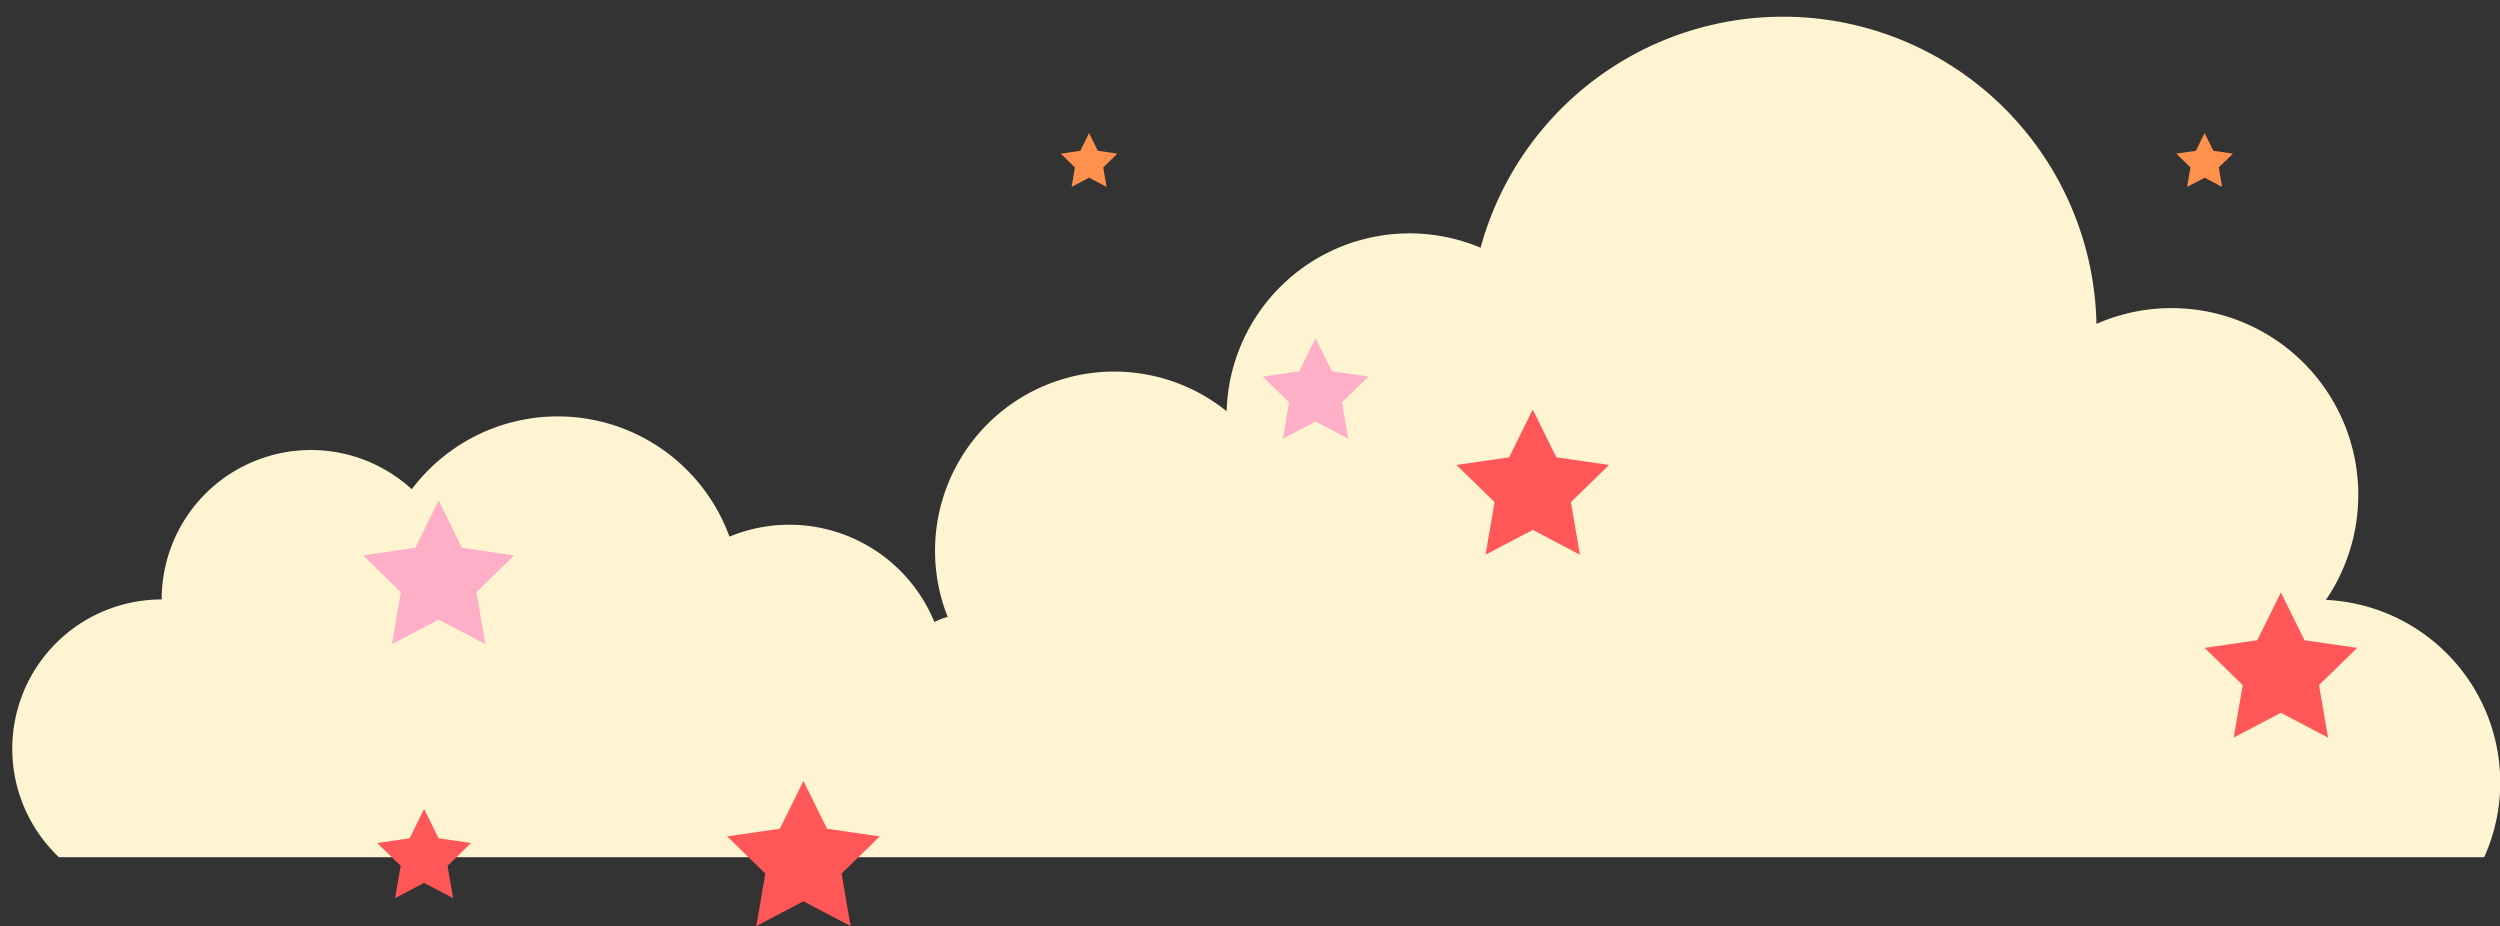
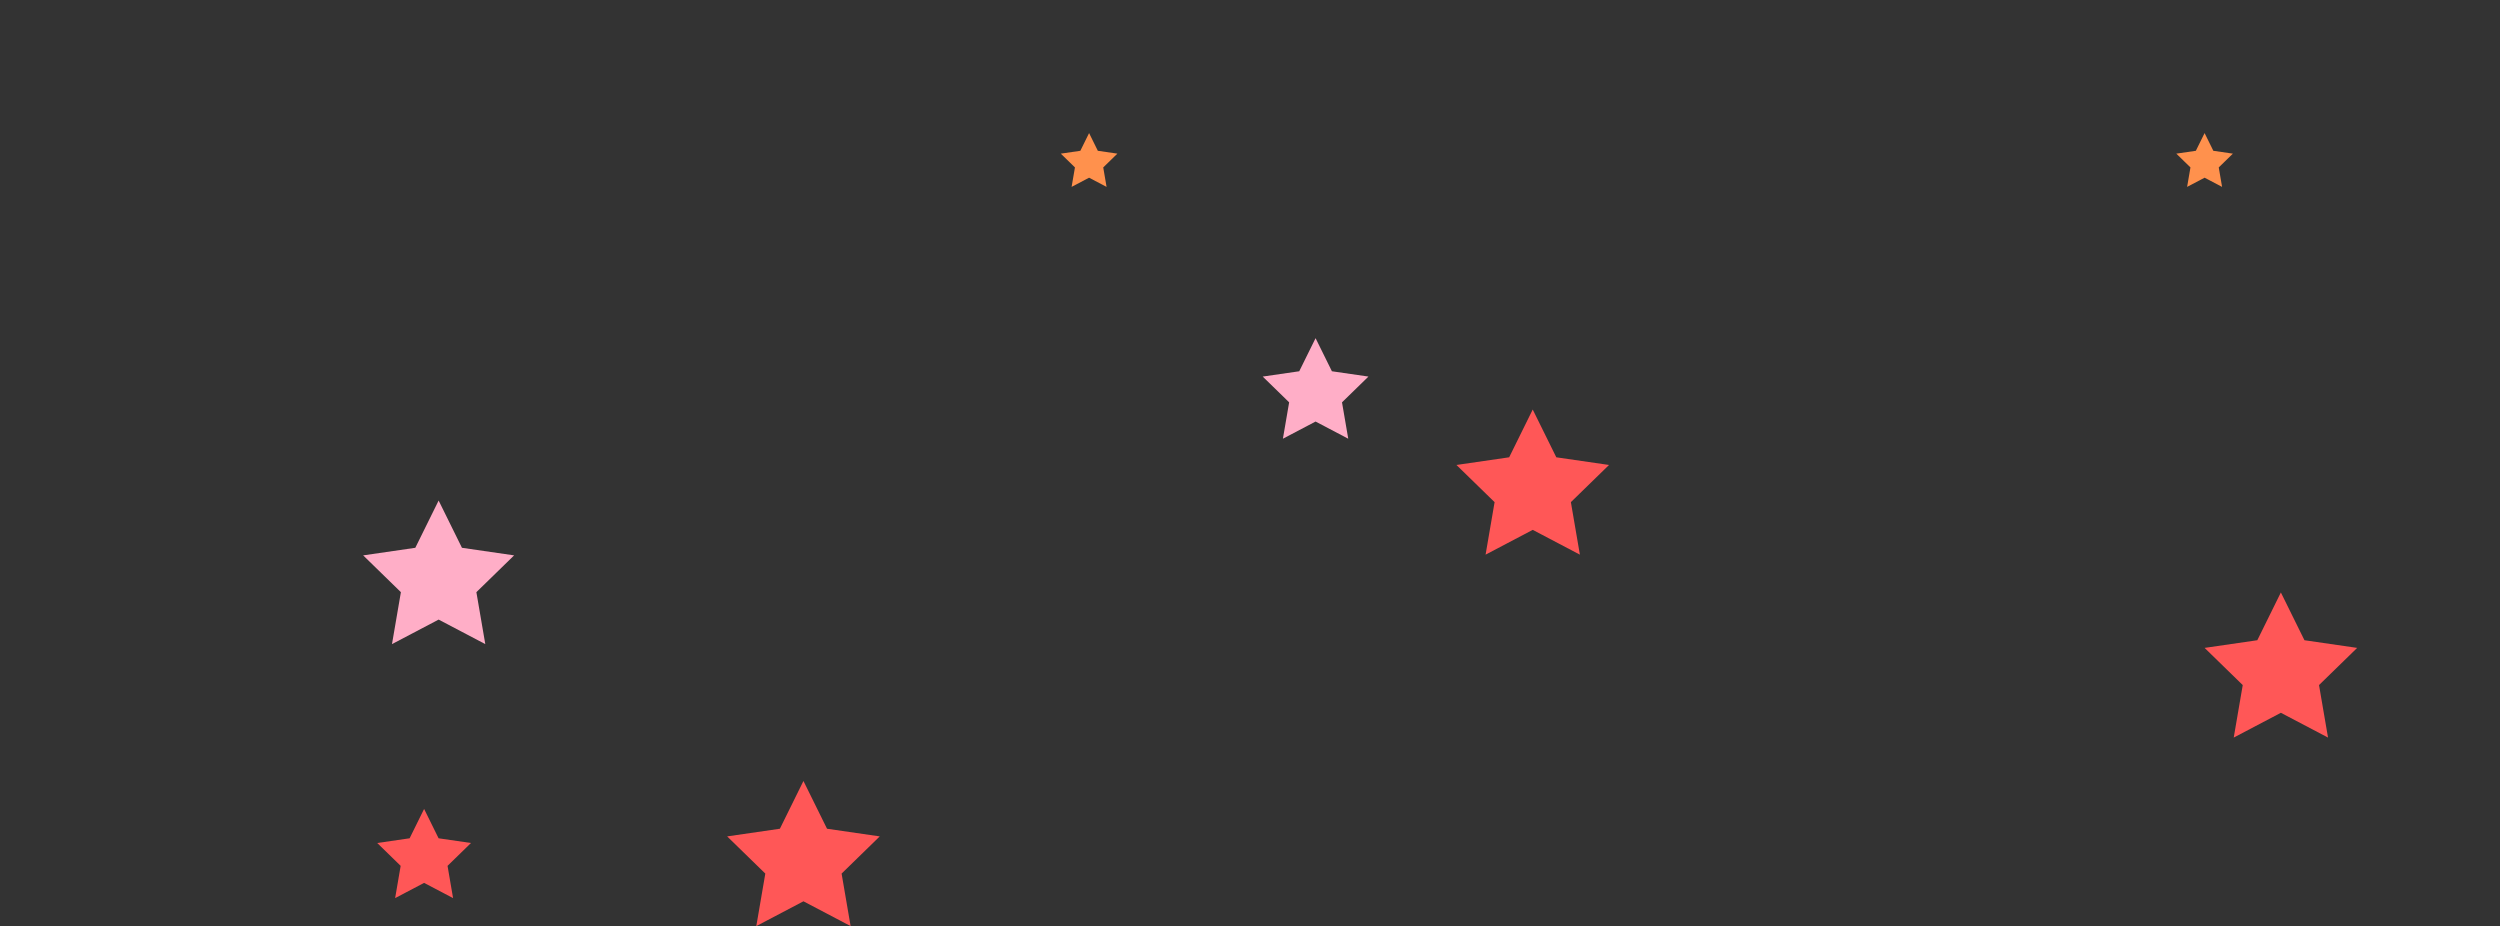
<svg xmlns="http://www.w3.org/2000/svg" data-name="Layer 1" fill="#000000" height="188.7" preserveAspectRatio="xMidYMid meet" version="1" viewBox="-2.5 -3.4 509.3 188.7" width="509.3" zoomAndPan="magnify">
  <rect x="-2.5" y="-3.4" width="509.3" height="188.7" fill="#333333" stroke="none" />
  <g id="change1_1">
-     <path d="M506.849,156.012a37.099,37.099,0,0,1-3.271,15.221H9.515a30.415,30.415,0,0,1,20.926-52.511A30.405,30.405,0,0,1,81.388,96.269a37.218,37.218,0,0,1,64.712,9.654,31.946,31.946,0,0,1,41.755,17.395,13.53,13.53,0,0,1,2.708-1.044,36.502,36.502,0,0,1,56.827-41.897,37.278,37.278,0,0,1,51.736-33.312A63.863,63.863,0,0,1,424.589,62.581a38.041,38.041,0,0,1,46.749,56.23A37.26,37.26,0,0,1,506.849,156.012Z" fill="#fff4d2" />
-   </g>
+     </g>
  <g id="change2_1">
    <path d="M102.237,109.741l-7.689,7.495,1.815,10.582-9.504-4.996-9.504,4.996,1.815-10.582-7.689-7.495,10.625-1.544,4.752-9.628,4.752,9.628ZM276.279,73.315l-7.442-1.081-3.328-6.743-3.328,6.743-7.442,1.081,5.385,5.249-1.271,7.412,6.656-3.499,6.656,3.499-1.271-7.412Z" fill="#ffaec7" />
  </g>
  <g id="change3_1">
-     <path d="M225.133,27.899l-2.882,2.809.68,3.966-3.562-1.873-3.562,1.873.68-3.966-2.882-2.809,3.982-.579,1.781-3.609,1.781,3.609Zm227.25,0-3.982-.579-1.781-3.609-1.781,3.609-3.982.579,2.882,2.809-.68,3.966,3.562-1.873,3.562,1.873-.68-3.966Z" fill="#ff914d" />
+     <path d="M225.133,27.899l-2.882,2.809.68,3.966-3.562-1.873-3.562,1.873.68-3.966-2.882-2.809,3.982-.579,1.781-3.609,1.781,3.609Zm227.25,0-3.982-.579-1.781-3.609-1.781,3.609-3.982.579,2.882,2.809-.68,3.966,3.562-1.873,3.562,1.873-.68-3.966" fill="#ff914d" />
  </g>
  <g id="change4_1">
    <path d="M83.899,161.397l2.951,5.98,6.599.959-4.775,4.655,1.127,6.572-5.902-3.103-5.902,3.103,1.127-6.572-4.775-4.655,6.599-.959Zm72.479,4.033-10.74,1.561,7.771,7.575-1.835,10.697,9.606-5.05,9.606,5.05-1.835-10.697,7.771-7.575-10.74-1.561-4.803-9.732ZM457.359,127.027l-10.74,1.561,7.771,7.575-1.835,10.697,9.606-5.05,9.606,5.05-1.835-10.697,7.771-7.575-10.74-1.561-4.803-9.732Zm-152.412-37.266-10.74,1.561,7.771,7.575-1.835,10.697,9.606-5.05,9.606,5.05-1.835-10.697,7.771-7.575-10.74-1.561-4.803-9.732Z" fill="#ff5757" />
  </g>
</svg>